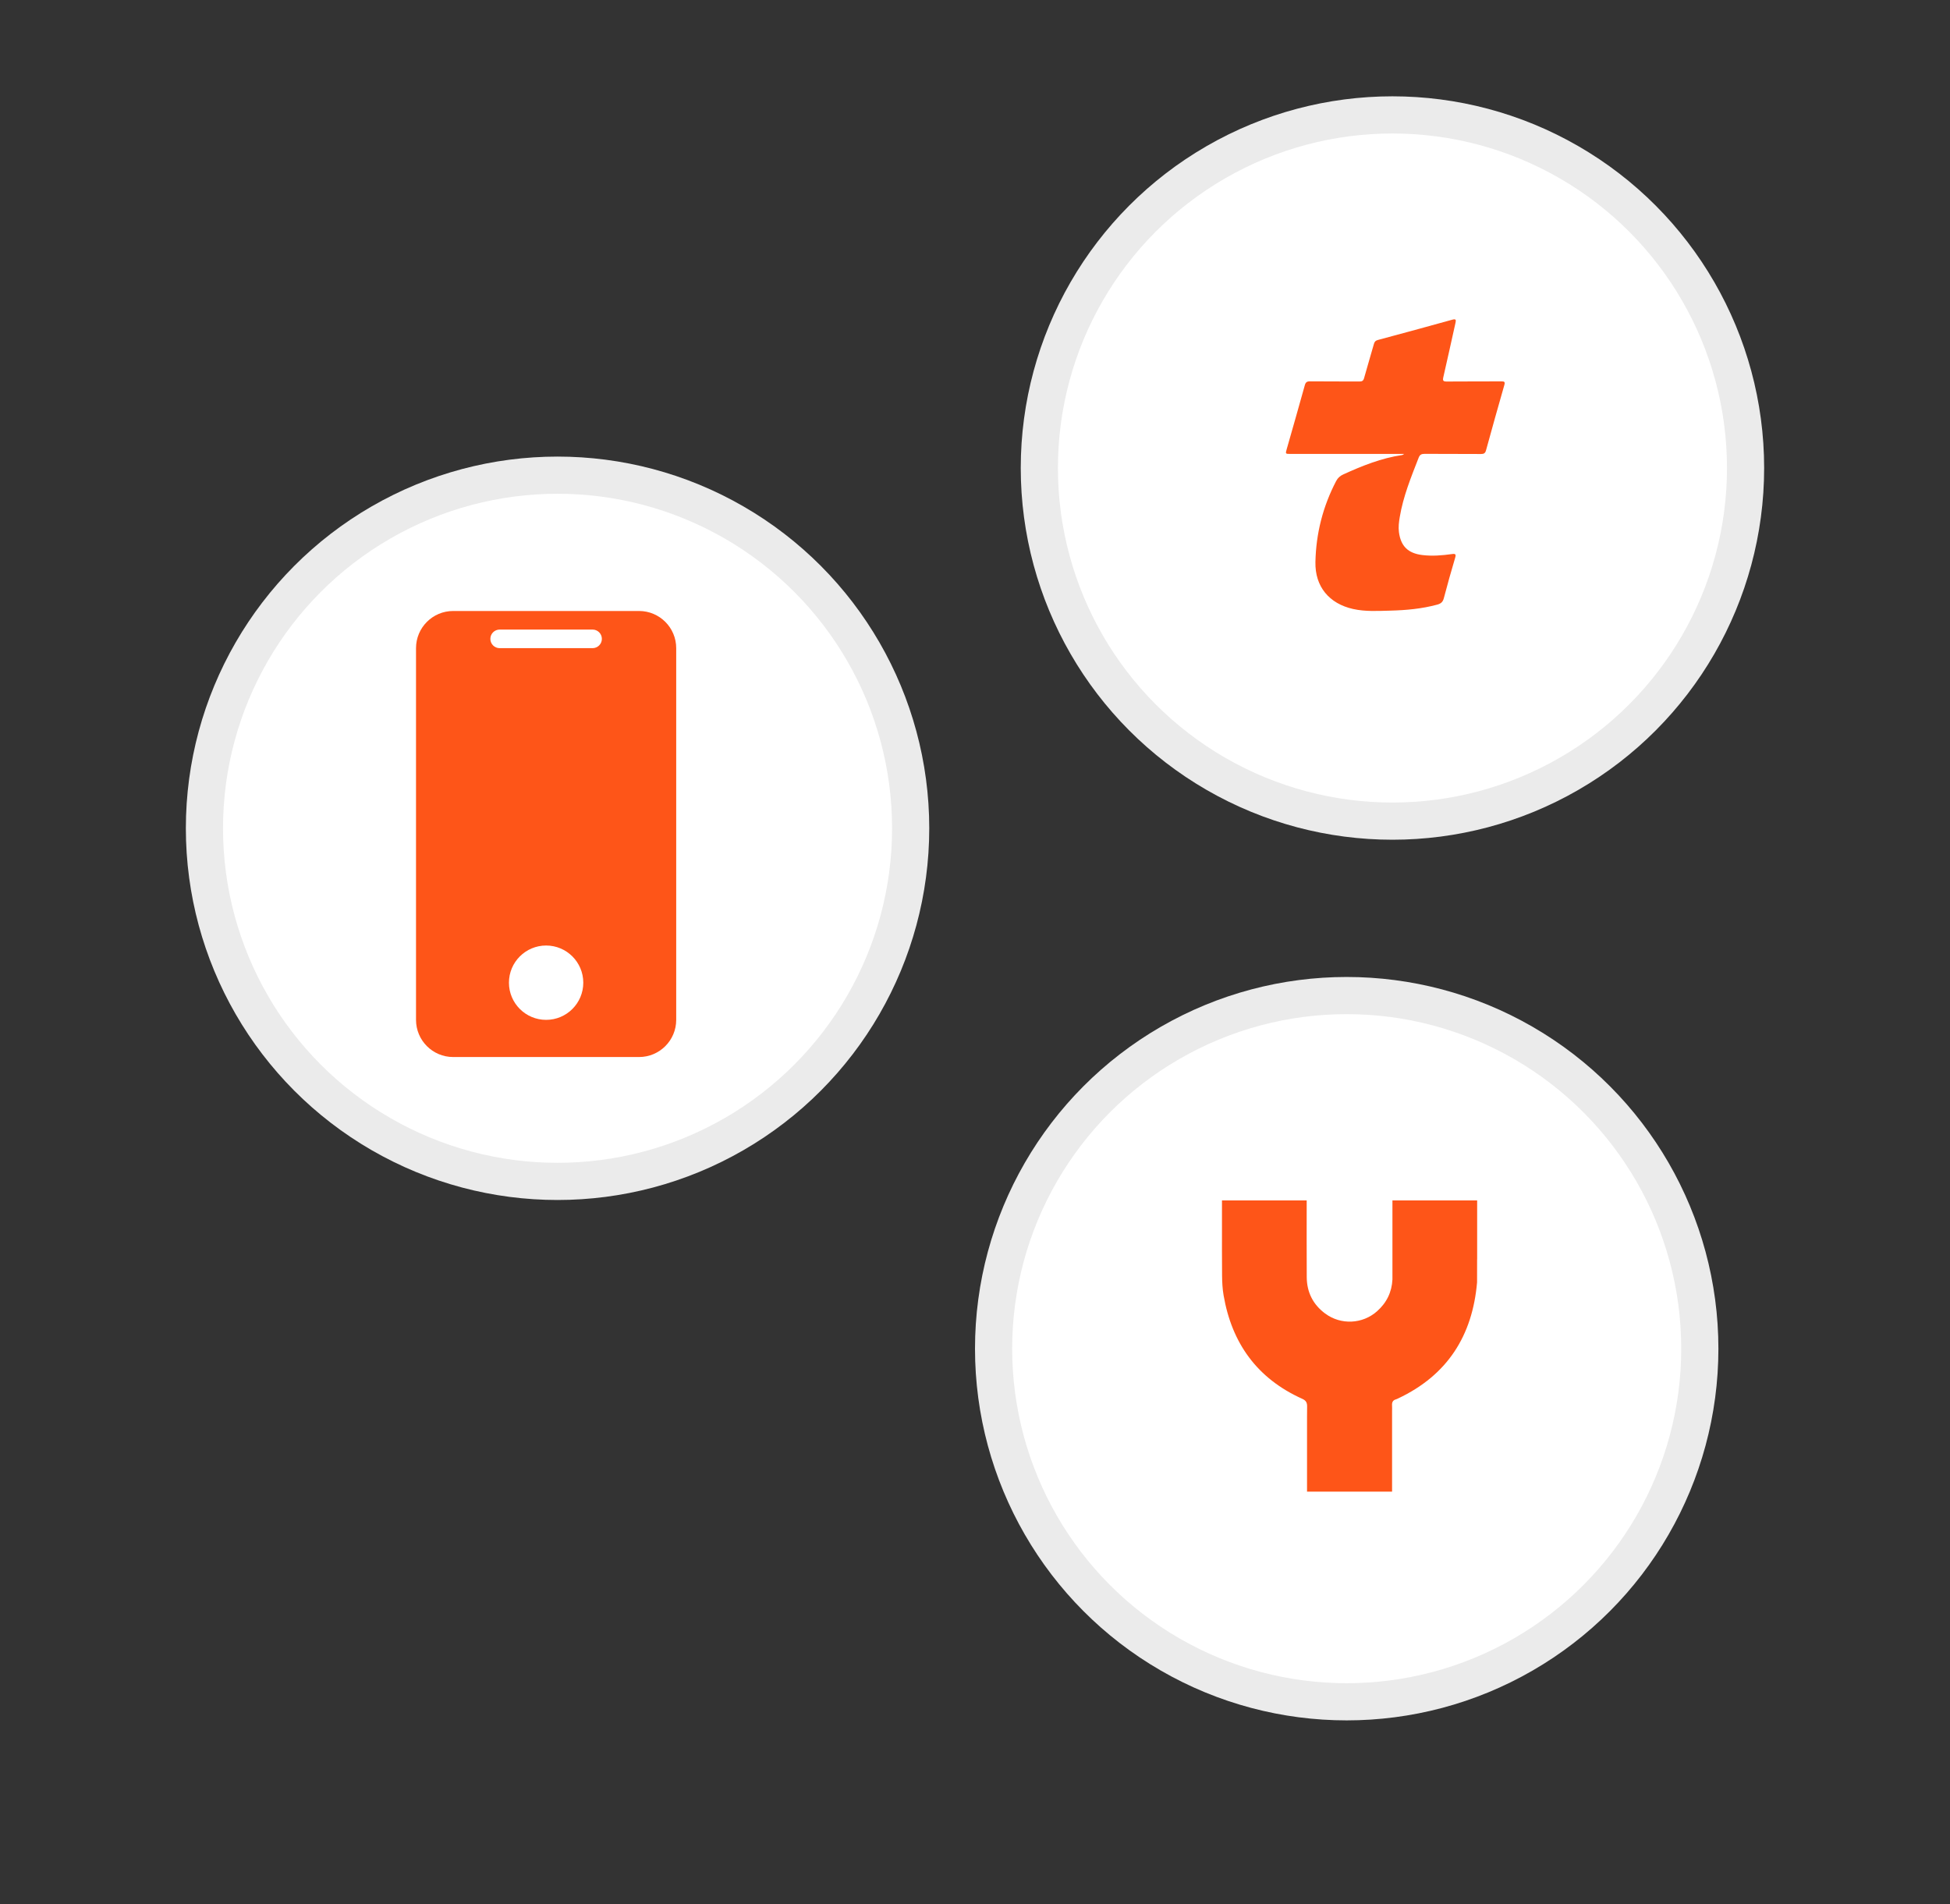
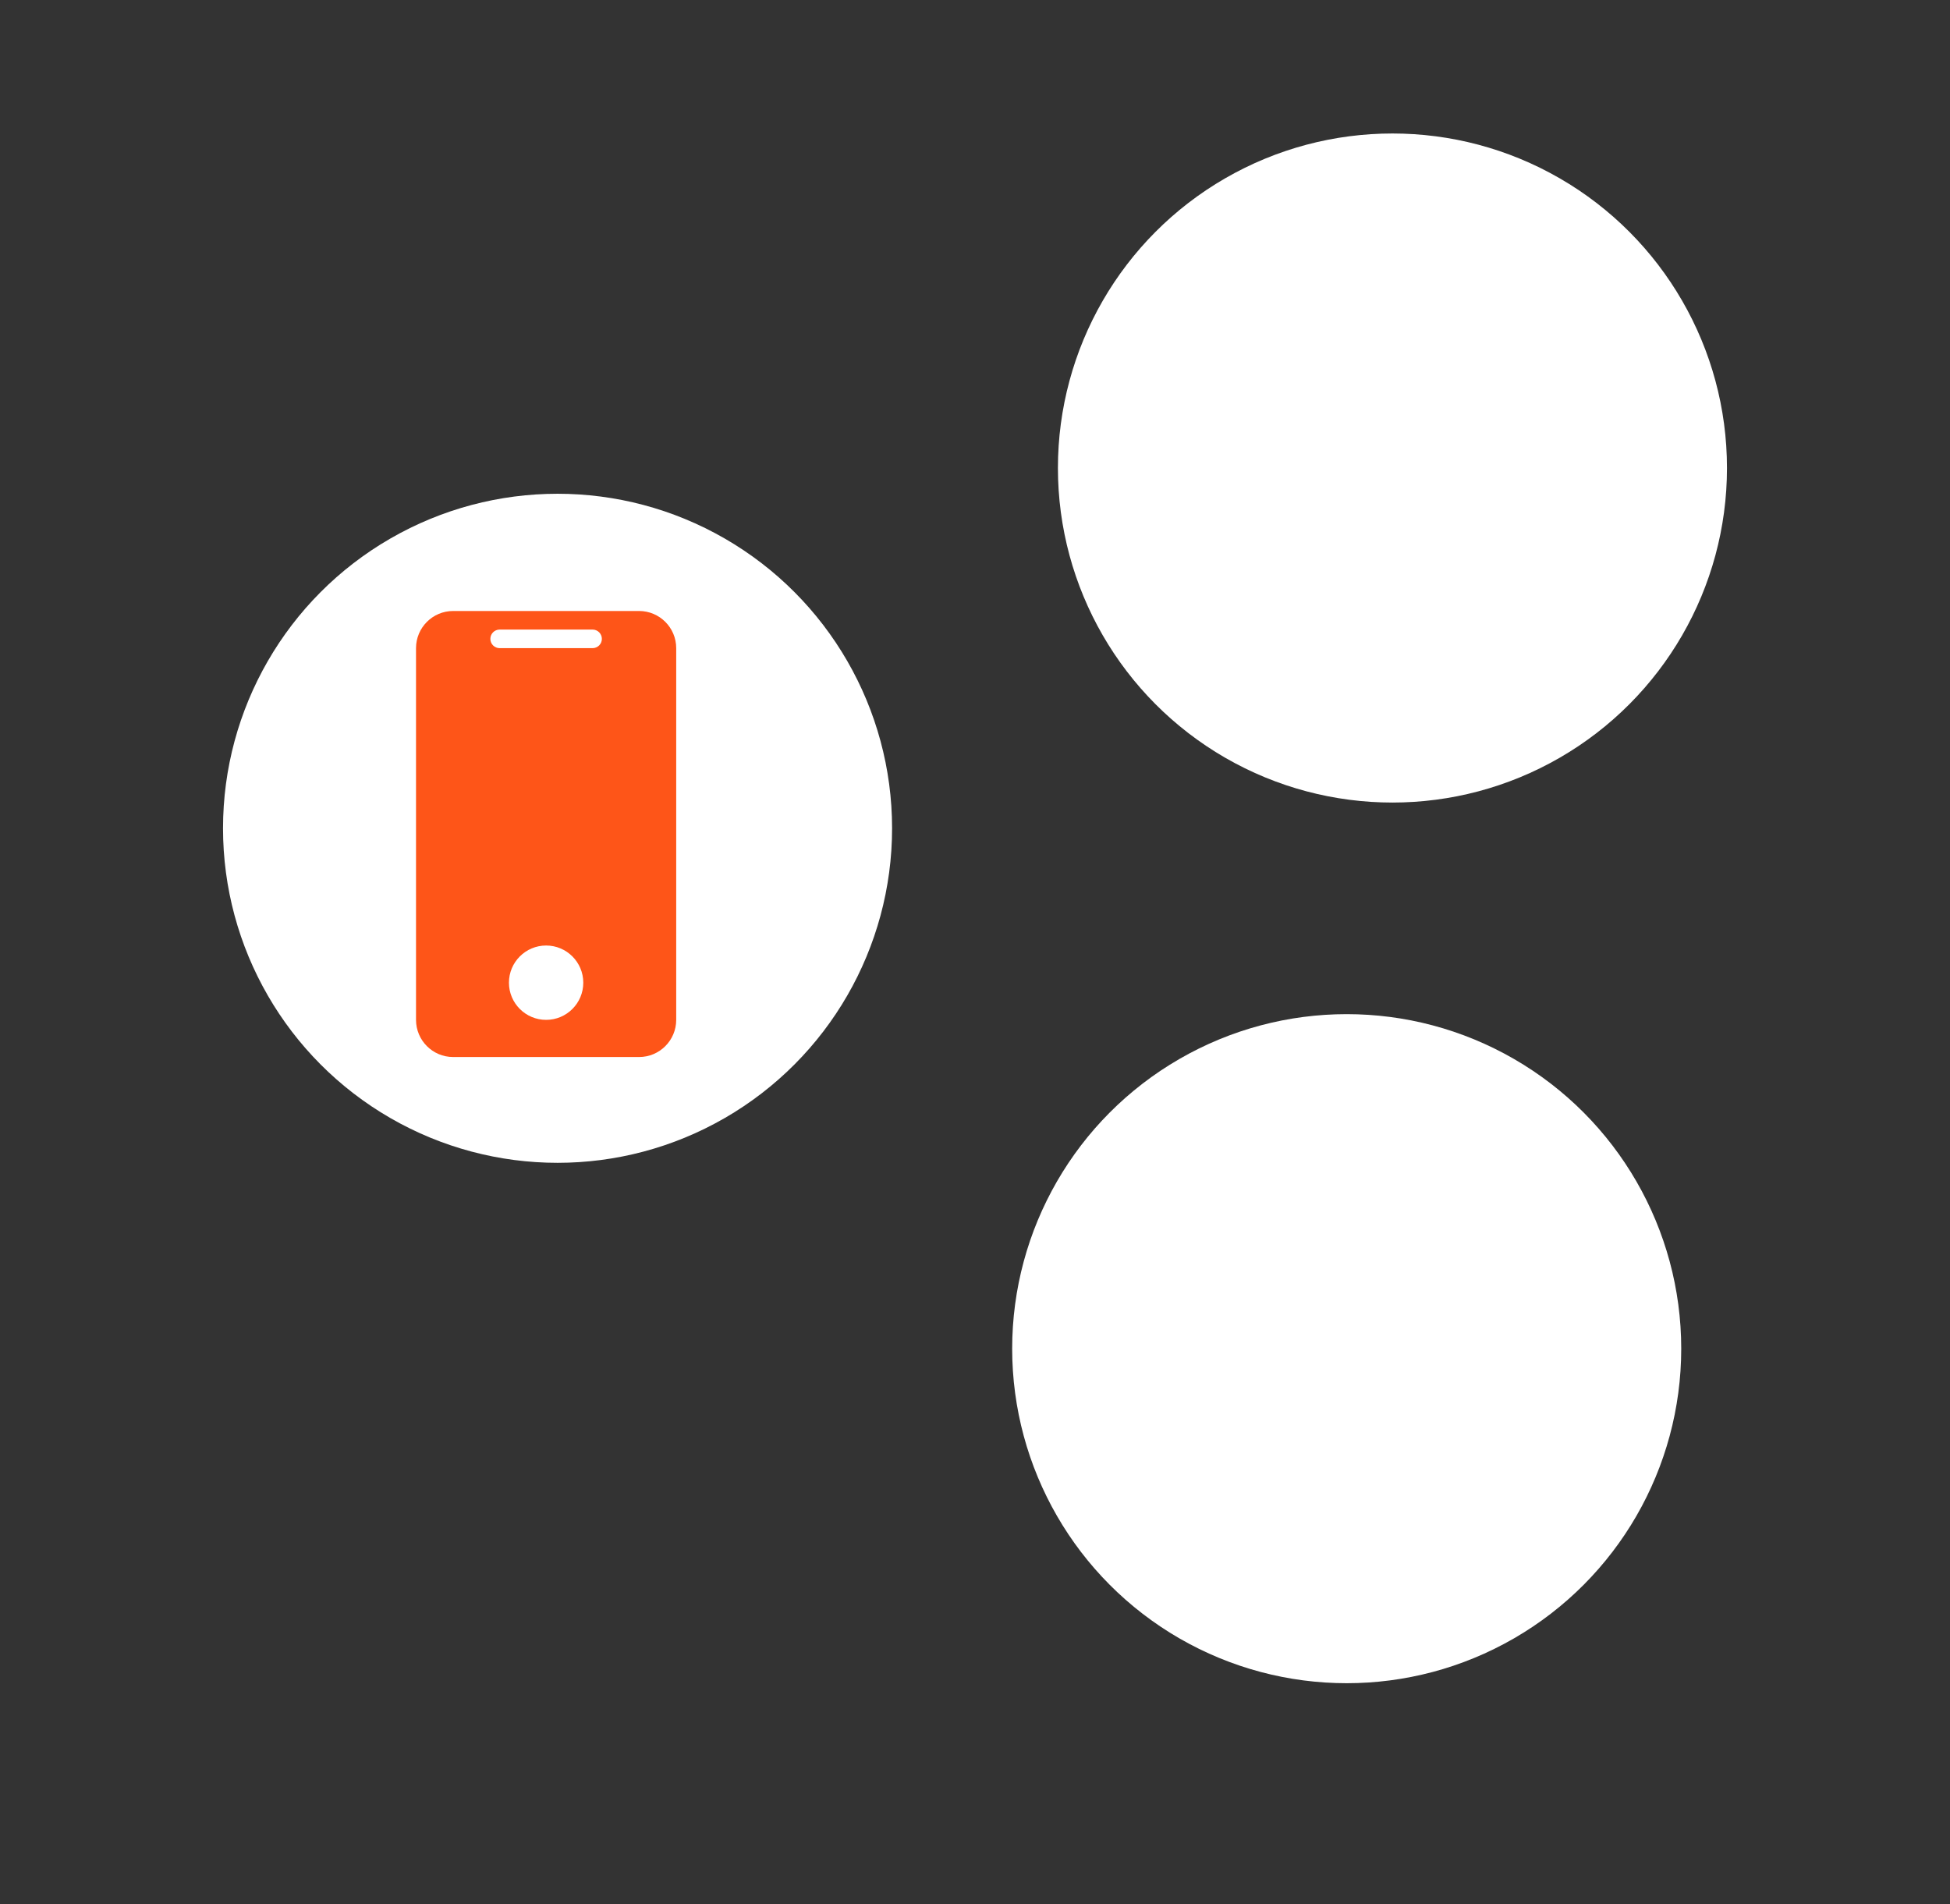
<svg xmlns="http://www.w3.org/2000/svg" width="341" height="333" viewBox="0 0 341 333" fill="none">
  <rect x="0" y="0" width="341" height="333" fill="#333333" stroke="none" />
-   <circle cx="235.5" cy="235.843" r="65" fill="#EBEBEB" />
  <circle cx="235.5" cy="235.843" r="58.5" fill="white" />
  <mask id="mask0_5302_28863" style="mask-type:luminance" maskUnits="userSpaceOnUse" x="177" y="177" width="117" height="118">
-     <circle cx="235.5" cy="235.843" r="58.5" fill="white" />
-   </mask>
+     </mask>
  <g mask="url(#mask0_5302_28863)">
    <path fill-rule="evenodd" clip-rule="evenodd" d="M254.163 209.916C251.991 209.916 249.82 209.916 247.648 209.916H243.498V223.736C243.39 225.942 242.495 227.803 240.809 229.298C238.262 231.559 234.473 231.728 231.737 229.7C229.608 228.123 228.532 225.974 228.513 223.345C228.485 219.532 228.505 213.729 228.504 209.916C228.504 209.663 228.506 210.169 228.502 209.916H224.353C222.18 209.916 220.009 209.916 217.837 209.916H213.688V214.455H213.69C213.687 217.313 213.682 220.171 213.706 223.029C213.715 224.188 213.774 225.362 213.97 226.502C215.405 234.881 219.83 241.057 227.721 244.607C228.409 244.916 228.586 245.3 228.578 245.975C228.572 246.544 228.568 247.114 228.565 247.684C228.565 247.892 228.565 248.1 228.565 248.309H228.563V249.145V249.592V260.842H232.729C234.909 260.843 237.089 260.843 239.269 260.842H243.435V248.309H243.434C243.434 247.789 243.435 247.27 243.435 246.751C243.435 246.426 243.454 246.099 243.431 245.775C243.395 245.253 243.543 244.865 244.097 244.711C244.231 244.674 244.357 244.606 244.483 244.547C253.124 240.481 257.496 233.558 258.297 224.242C258.299 222.906 258.301 221.57 258.304 220.234H258.313V209.916H254.163Z" fill="#FE5518" />
  </g>
-   <circle cx="243.5" cy="81.843" r="65" fill="#EBEBEB" />
  <circle cx="243.5" cy="81.843" r="58.5" fill="white" />
  <mask id="mask1_5302_28863" style="mask-type:luminance" maskUnits="userSpaceOnUse" x="185" y="23" width="117" height="118">
    <circle cx="243.5" cy="81.843" r="58.5" fill="white" />
  </mask>
  <g mask="url(#mask1_5302_28863)">
-     <path fill-rule="evenodd" clip-rule="evenodd" d="M245.21 79.57C241.576 80.102 238.214 81.452 234.901 82.962C234.343 83.217 233.946 83.566 233.66 84.111C231.338 88.549 230.133 93.29 230.03 98.282C229.941 102.581 232.432 105.562 236.625 106.496C238.777 106.974 240.946 106.836 243.107 106.782C245.884 106.711 248.648 106.46 251.345 105.728C251.956 105.558 252.309 105.285 252.483 104.615C253.099 102.246 253.774 99.891 254.466 97.54C254.649 96.924 254.519 96.803 253.912 96.888C252.184 97.129 250.456 97.277 248.706 97.058C246.224 96.749 244.96 95.516 244.634 93.053C244.518 92.155 244.634 91.284 244.777 90.417C245.38 86.801 246.76 83.431 248.081 80.044C248.286 79.503 248.581 79.36 249.144 79.365C252.421 79.391 255.707 79.365 258.988 79.391C259.502 79.391 259.725 79.253 259.868 78.735C260.908 74.936 261.971 71.146 263.056 67.365C263.221 66.793 263.105 66.686 262.547 66.691C259.364 66.713 256.185 66.686 253.001 66.717C252.367 66.722 252.26 66.565 252.398 65.953C253.126 62.807 253.809 59.647 254.515 56.497C254.635 55.951 254.644 55.715 253.939 55.911C249.617 57.118 245.286 58.284 240.951 59.451C240.567 59.553 240.375 59.732 240.263 60.13C239.71 62.123 239.094 64.099 238.549 66.087C238.419 66.583 238.205 66.717 237.718 66.713C234.843 66.691 231.963 66.717 229.088 66.686C228.53 66.682 228.316 66.847 228.168 67.388C227.137 71.11 226.07 74.824 225.012 78.534C224.771 79.374 224.771 79.374 225.664 79.378H245.55C245.322 79.508 245.268 79.561 245.21 79.57" fill="#FE5518" />
-   </g>
-   <circle cx="97.5" cy="144.843" r="65" fill="#EBEBEB" />
+     </g>
  <circle cx="97.5" cy="144.843" r="58.5" fill="white" />
  <mask id="mask2_5302_28863" style="mask-type:luminance" maskUnits="userSpaceOnUse" x="39" y="86" width="117" height="118">
    <circle cx="97.5" cy="144.843" r="58.5" fill="white" />
  </mask>
  <g mask="url(#mask2_5302_28863)">
    <path fill-rule="evenodd" clip-rule="evenodd" d="M72.75 113.343C72.75 109.753 75.66 106.843 79.25 106.843H111.75C115.34 106.843 118.25 109.753 118.25 113.343V178.343C118.25 181.933 115.34 184.843 111.75 184.843H79.25C75.66 184.843 72.75 181.933 72.75 178.343V113.343ZM102 171.843C102 175.433 99.09 178.343 95.5 178.343C91.91 178.343 89 175.433 89 171.843C89 168.253 91.91 165.343 95.5 165.343C99.09 165.343 102 168.253 102 171.843ZM87.375 110.093C86.478 110.093 85.75 110.82 85.75 111.718C85.75 112.615 86.478 113.343 87.375 113.343H103.625C104.522 113.343 105.25 112.615 105.25 111.718C105.25 110.82 104.522 110.093 103.625 110.093H87.375Z" fill="#FE5518" />
  </g>
</svg>